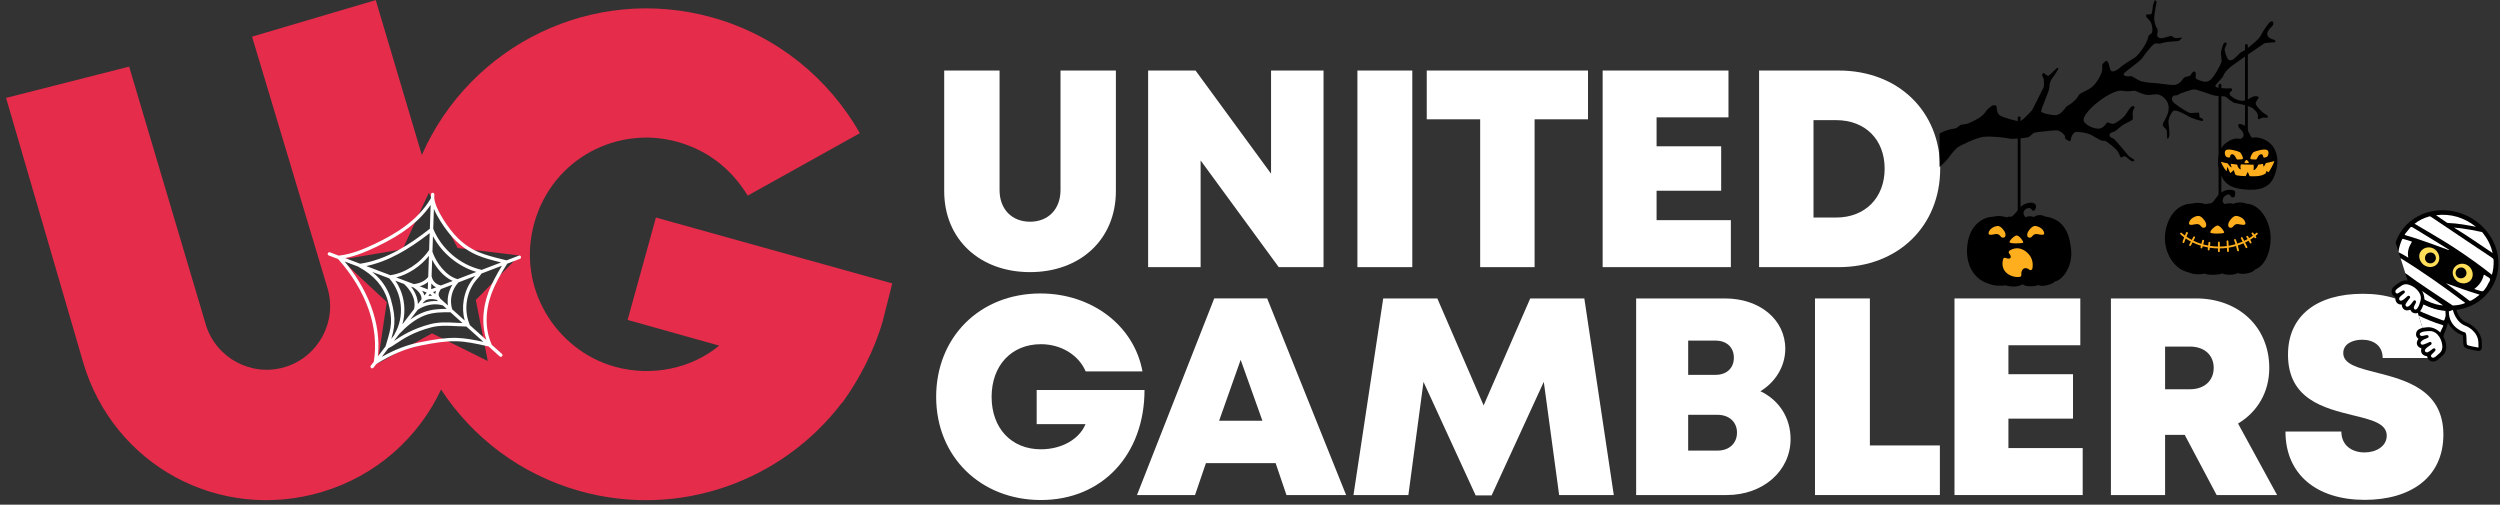
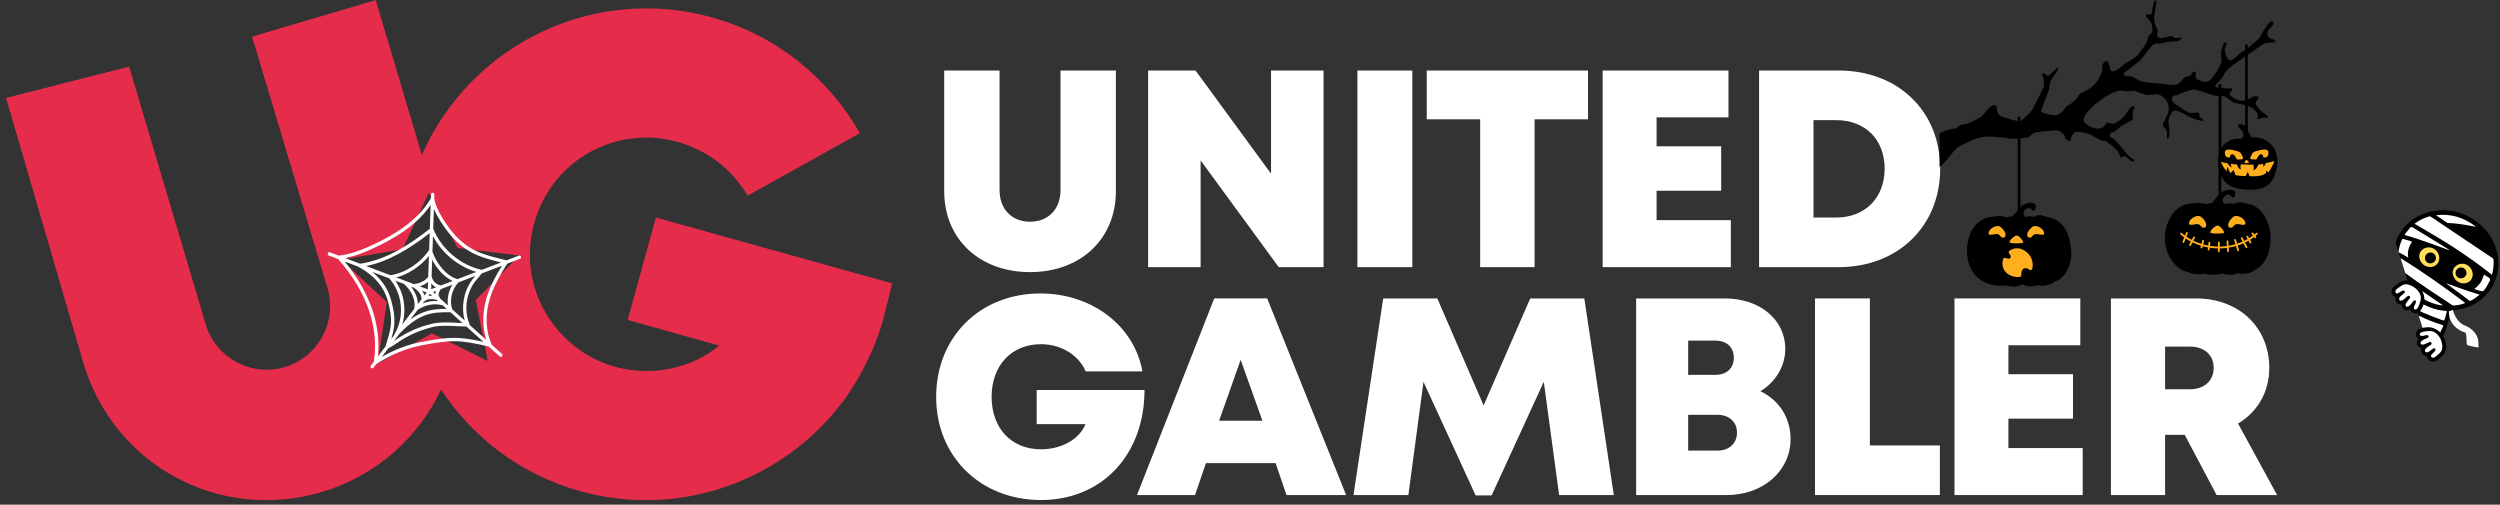
<svg xmlns="http://www.w3.org/2000/svg" width="1922" zoomAndPan="magnify" viewBox="0 0 1441.5 291" height="388" preserveAspectRatio="xMidYMid meet" version="1.0">
  <rect x="0" y="0" width="1441.5" height="291" fill="#333333" stroke="none" />
  <defs>
    <clipPath id="480e562b59">
      <path clip-rule="nonzero" d="M 3 0.051 L 515 0.051 L 515 289 L 3 289 Z M 3 0.051" />
    </clipPath>
    <clipPath id="309588cf9e">
      <path clip-rule="nonzero" d="M 1389 166 L 1414 166 L 1414 206 L 1389 206 Z M 1389 166" />
    </clipPath>
    <clipPath id="95453163d3">
      <path clip-rule="nonzero" d="M 1365.898 129.883 L 1432.387 108.891 L 1459.023 193.254 L 1392.531 214.246 Z M 1365.898 129.883" />
    </clipPath>
    <clipPath id="33c120f2f1">
      <path clip-rule="nonzero" d="M 1365.898 129.883 L 1432.387 108.891 L 1459.023 193.254 L 1392.531 214.246 Z M 1365.898 129.883" />
    </clipPath>
    <clipPath id="1683f3394c">
      <path clip-rule="nonzero" d="M 1394 181 L 1409 181 L 1409 194 L 1394 194 Z M 1394 181" />
    </clipPath>
    <clipPath id="4a99040190">
      <path clip-rule="nonzero" d="M 1365.898 129.883 L 1432.387 108.891 L 1459.023 193.254 L 1392.531 214.246 Z M 1365.898 129.883" />
    </clipPath>
    <clipPath id="0cf48ab2c1">
      <path clip-rule="nonzero" d="M 1365.898 129.883 L 1432.387 108.891 L 1459.023 193.254 L 1392.531 214.246 Z M 1365.898 129.883" />
    </clipPath>
    <clipPath id="8cc4fea857">
      <path clip-rule="nonzero" d="M 1391 171 L 1411 171 L 1411 185 L 1391 185 Z M 1391 171" />
    </clipPath>
    <clipPath id="c35ce93977">
      <path clip-rule="nonzero" d="M 1365.898 129.883 L 1432.387 108.891 L 1459.023 193.254 L 1392.531 214.246 Z M 1365.898 129.883" />
    </clipPath>
    <clipPath id="08791f6868">
      <path clip-rule="nonzero" d="M 1365.898 129.883 L 1432.387 108.891 L 1459.023 193.254 L 1392.531 214.246 Z M 1365.898 129.883" />
    </clipPath>
    <clipPath id="41897491d9">
      <path clip-rule="nonzero" d="M 1398 193 L 1405 193 L 1405 201 L 1398 201 Z M 1398 193" />
    </clipPath>
    <clipPath id="fbfac50c85">
      <path clip-rule="nonzero" d="M 1365.898 129.883 L 1432.387 108.891 L 1459.023 193.254 L 1392.531 214.246 Z M 1365.898 129.883" />
    </clipPath>
    <clipPath id="d0121b08a1">
      <path clip-rule="nonzero" d="M 1365.898 129.883 L 1432.387 108.891 L 1459.023 193.254 L 1392.531 214.246 Z M 1365.898 129.883" />
    </clipPath>
    <clipPath id="d04f5b9c62">
      <path clip-rule="nonzero" d="M 1381 121 L 1441 121 L 1441 179 L 1381 179 Z M 1381 121" />
    </clipPath>
    <clipPath id="2ffd0fb6bd">
      <path clip-rule="nonzero" d="M 1365.898 129.883 L 1432.387 108.891 L 1459.023 193.254 L 1392.531 214.246 Z M 1365.898 129.883" />
    </clipPath>
    <clipPath id="1b57b7e293">
      <path clip-rule="nonzero" d="M 1365.898 129.883 L 1432.387 108.891 L 1459.023 193.254 L 1392.531 214.246 Z M 1365.898 129.883" />
    </clipPath>
    <clipPath id="869de14491">
      <path clip-rule="nonzero" d="M 1392 124 L 1438 124 L 1438 159 L 1392 159 Z M 1392 124" />
    </clipPath>
    <clipPath id="e0549344db">
      <path clip-rule="nonzero" d="M 1365.898 129.883 L 1432.387 108.891 L 1459.023 193.254 L 1392.531 214.246 Z M 1365.898 129.883" />
    </clipPath>
    <clipPath id="b7cec10185">
      <path clip-rule="nonzero" d="M 1365.898 129.883 L 1432.387 108.891 L 1459.023 193.254 L 1392.531 214.246 Z M 1365.898 129.883" />
    </clipPath>
    <clipPath id="e6d3604a3b">
      <path clip-rule="nonzero" d="M 1384 148 L 1422 148 L 1422 177 L 1384 177 Z M 1384 148" />
    </clipPath>
    <clipPath id="9e27d51a0c">
      <path clip-rule="nonzero" d="M 1365.898 129.883 L 1432.387 108.891 L 1459.023 193.254 L 1392.531 214.246 Z M 1365.898 129.883" />
    </clipPath>
    <clipPath id="bc37c7082b">
      <path clip-rule="nonzero" d="M 1365.898 129.883 L 1432.387 108.891 L 1459.023 193.254 L 1392.531 214.246 Z M 1365.898 129.883" />
    </clipPath>
    <clipPath id="0230ca0fc7">
      <path clip-rule="nonzero" d="M 1414 131 L 1438 131 L 1438 146 L 1414 146 Z M 1414 131" />
    </clipPath>
    <clipPath id="b106dfe20c">
      <path clip-rule="nonzero" d="M 1365.898 129.883 L 1432.387 108.891 L 1459.023 193.254 L 1392.531 214.246 Z M 1365.898 129.883" />
    </clipPath>
    <clipPath id="7a2a0e6c60">
      <path clip-rule="nonzero" d="M 1365.898 129.883 L 1432.387 108.891 L 1459.023 193.254 L 1392.531 214.246 Z M 1365.898 129.883" />
    </clipPath>
    <clipPath id="1e5c018fee">
      <path clip-rule="nonzero" d="M 1386 130 L 1413 130 L 1413 145 L 1386 145 Z M 1386 130" />
    </clipPath>
    <clipPath id="9807183376">
      <path clip-rule="nonzero" d="M 1365.898 129.883 L 1432.387 108.891 L 1459.023 193.254 L 1392.531 214.246 Z M 1365.898 129.883" />
    </clipPath>
    <clipPath id="0d6b183479">
      <path clip-rule="nonzero" d="M 1365.898 129.883 L 1432.387 108.891 L 1459.023 193.254 L 1392.531 214.246 Z M 1365.898 129.883" />
    </clipPath>
    <clipPath id="47761c5e56">
      <path clip-rule="nonzero" d="M 1394 142 L 1407 142 L 1407 154 L 1394 154 Z M 1394 142" />
    </clipPath>
    <clipPath id="abb4e5a8fa">
      <path clip-rule="nonzero" d="M 1365.898 129.883 L 1432.387 108.891 L 1459.023 193.254 L 1392.531 214.246 Z M 1365.898 129.883" />
    </clipPath>
    <clipPath id="63f4780103">
      <path clip-rule="nonzero" d="M 1365.898 129.883 L 1432.387 108.891 L 1459.023 193.254 L 1392.531 214.246 Z M 1365.898 129.883" />
    </clipPath>
    <clipPath id="c6cde2a024">
      <path clip-rule="nonzero" d="M 1388 161 L 1409 161 L 1409 177 L 1388 177 Z M 1388 161" />
    </clipPath>
    <clipPath id="dbedd29e89">
      <path clip-rule="nonzero" d="M 1365.898 129.883 L 1432.387 108.891 L 1459.023 193.254 L 1392.531 214.246 Z M 1365.898 129.883" />
    </clipPath>
    <clipPath id="174c599b3b">
      <path clip-rule="nonzero" d="M 1365.898 129.883 L 1432.387 108.891 L 1459.023 193.254 L 1392.531 214.246 Z M 1365.898 129.883" />
    </clipPath>
    <clipPath id="adc596b476">
      <path clip-rule="nonzero" d="M 1404 123 L 1428 123 L 1428 131 L 1404 131 Z M 1404 123" />
    </clipPath>
    <clipPath id="506f65fb2d">
      <path clip-rule="nonzero" d="M 1365.898 129.883 L 1432.387 108.891 L 1459.023 193.254 L 1392.531 214.246 Z M 1365.898 129.883" />
    </clipPath>
    <clipPath id="1aa33ee83e">
      <path clip-rule="nonzero" d="M 1365.898 129.883 L 1432.387 108.891 L 1459.023 193.254 L 1392.531 214.246 Z M 1365.898 129.883" />
    </clipPath>
    <clipPath id="4485ff83c1">
      <path clip-rule="nonzero" d="M 1410 163 L 1430 163 L 1430 174 L 1410 174 Z M 1410 163" />
    </clipPath>
    <clipPath id="95870177d4">
      <path clip-rule="nonzero" d="M 1365.898 129.883 L 1432.387 108.891 L 1459.023 193.254 L 1392.531 214.246 Z M 1365.898 129.883" />
    </clipPath>
    <clipPath id="24be2b3bd4">
      <path clip-rule="nonzero" d="M 1365.898 129.883 L 1432.387 108.891 L 1459.023 193.254 L 1392.531 214.246 Z M 1365.898 129.883" />
    </clipPath>
    <clipPath id="a5cf769e20">
      <path clip-rule="nonzero" d="M 1383 137 L 1391 137 L 1391 149 L 1383 149 Z M 1383 137" />
    </clipPath>
    <clipPath id="685b9cf5d5">
      <path clip-rule="nonzero" d="M 1365.898 129.883 L 1432.387 108.891 L 1459.023 193.254 L 1392.531 214.246 Z M 1365.898 129.883" />
    </clipPath>
    <clipPath id="c6ba598e16">
      <path clip-rule="nonzero" d="M 1365.898 129.883 L 1432.387 108.891 L 1459.023 193.254 L 1392.531 214.246 Z M 1365.898 129.883" />
    </clipPath>
    <clipPath id="57a6da05c2">
      <path clip-rule="nonzero" d="M 1426 158 L 1436 158 L 1436 168 L 1426 168 Z M 1426 158" />
    </clipPath>
    <clipPath id="d4fc19b495">
      <path clip-rule="nonzero" d="M 1365.898 129.883 L 1432.387 108.891 L 1459.023 193.254 L 1392.531 214.246 Z M 1365.898 129.883" />
    </clipPath>
    <clipPath id="0a0582807d">
      <path clip-rule="nonzero" d="M 1365.898 129.883 L 1432.387 108.891 L 1459.023 193.254 L 1392.531 214.246 Z M 1365.898 129.883" />
    </clipPath>
    <clipPath id="a85e0e8634">
      <path clip-rule="nonzero" d="M 1398 145 L 1405 145 L 1405 152 L 1398 152 Z M 1398 145" />
    </clipPath>
    <clipPath id="65d74403a5">
      <path clip-rule="nonzero" d="M 1365.898 129.883 L 1432.387 108.891 L 1459.023 193.254 L 1392.531 214.246 Z M 1365.898 129.883" />
    </clipPath>
    <clipPath id="331fc46f03">
      <path clip-rule="nonzero" d="M 1365.898 129.883 L 1432.387 108.891 L 1459.023 193.254 L 1392.531 214.246 Z M 1365.898 129.883" />
    </clipPath>
    <clipPath id="c3346dcfc2">
      <path clip-rule="nonzero" d="M 1414 152 L 1426 152 L 1426 164 L 1414 164 Z M 1414 152" />
    </clipPath>
    <clipPath id="76d6f74025">
      <path clip-rule="nonzero" d="M 1365.898 129.883 L 1432.387 108.891 L 1459.023 193.254 L 1392.531 214.246 Z M 1365.898 129.883" />
    </clipPath>
    <clipPath id="7d0af4b48b">
      <path clip-rule="nonzero" d="M 1365.898 129.883 L 1432.387 108.891 L 1459.023 193.254 L 1392.531 214.246 Z M 1365.898 129.883" />
    </clipPath>
    <clipPath id="064abbd14c">
      <path clip-rule="nonzero" d="M 1415 154 L 1423 154 L 1423 161 L 1415 161 Z M 1415 154" />
    </clipPath>
    <clipPath id="77f1f4af8e">
      <path clip-rule="nonzero" d="M 1365.898 129.883 L 1432.387 108.891 L 1459.023 193.254 L 1392.531 214.246 Z M 1365.898 129.883" />
    </clipPath>
    <clipPath id="b652ce07be">
      <path clip-rule="nonzero" d="M 1365.898 129.883 L 1432.387 108.891 L 1459.023 193.254 L 1392.531 214.246 Z M 1365.898 129.883" />
    </clipPath>
    <clipPath id="364b3e7600">
-       <path clip-rule="nonzero" d="M 1410 176 L 1432 176 L 1432 203 L 1410 203 Z M 1410 176" />
-     </clipPath>
+       </clipPath>
    <clipPath id="864742ae6a">
      <path clip-rule="nonzero" d="M 1365.898 129.883 L 1432.387 108.891 L 1459.023 193.254 L 1392.531 214.246 Z M 1365.898 129.883" />
    </clipPath>
    <clipPath id="78e164b407">
      <path clip-rule="nonzero" d="M 1365.898 129.883 L 1432.387 108.891 L 1459.023 193.254 L 1392.531 214.246 Z M 1365.898 129.883" />
    </clipPath>
    <clipPath id="47503adf47">
      <path clip-rule="nonzero" d="M 1412 178 L 1430 178 L 1430 201 L 1412 201 Z M 1412 178" />
    </clipPath>
    <clipPath id="45642b4972">
      <path clip-rule="nonzero" d="M 1365.898 129.883 L 1432.387 108.891 L 1459.023 193.254 L 1392.531 214.246 Z M 1365.898 129.883" />
    </clipPath>
    <clipPath id="0ea6bc6f11">
      <path clip-rule="nonzero" d="M 1365.898 129.883 L 1432.387 108.891 L 1459.023 193.254 L 1392.531 214.246 Z M 1365.898 129.883" />
    </clipPath>
    <clipPath id="8305eaec46">
      <path clip-rule="nonzero" d="M 1378 161 L 1398 161 L 1398 181 L 1378 181 Z M 1378 161" />
    </clipPath>
    <clipPath id="2afa4aaeea">
      <path clip-rule="nonzero" d="M 1365.898 129.883 L 1432.387 108.891 L 1459.023 193.254 L 1392.531 214.246 Z M 1365.898 129.883" />
    </clipPath>
    <clipPath id="3b5cafdc3a">
      <path clip-rule="nonzero" d="M 1365.898 129.883 L 1432.387 108.891 L 1459.023 193.254 L 1392.531 214.246 Z M 1365.898 129.883" />
    </clipPath>
    <clipPath id="415331b6d1">
      <path clip-rule="nonzero" d="M 1381 163 L 1396 163 L 1396 179 L 1381 179 Z M 1381 163" />
    </clipPath>
    <clipPath id="14ec04299d">
      <path clip-rule="nonzero" d="M 1365.898 129.883 L 1432.387 108.891 L 1459.023 193.254 L 1392.531 214.246 Z M 1365.898 129.883" />
    </clipPath>
    <clipPath id="be6d9f10eb">
      <path clip-rule="nonzero" d="M 1365.898 129.883 L 1432.387 108.891 L 1459.023 193.254 L 1392.531 214.246 Z M 1365.898 129.883" />
    </clipPath>
    <clipPath id="813e1861ae">
      <path clip-rule="nonzero" d="M 1393 188 L 1411 188 L 1411 209 L 1393 209 Z M 1393 188" />
    </clipPath>
    <clipPath id="2c673f4249">
      <path clip-rule="nonzero" d="M 1365.898 129.883 L 1432.387 108.891 L 1459.023 193.254 L 1392.531 214.246 Z M 1365.898 129.883" />
    </clipPath>
    <clipPath id="660a9c0722">
      <path clip-rule="nonzero" d="M 1365.898 129.883 L 1432.387 108.891 L 1459.023 193.254 L 1392.531 214.246 Z M 1365.898 129.883" />
    </clipPath>
    <clipPath id="aecac6237d">
      <path clip-rule="nonzero" d="M 1395 190 L 1409 190 L 1409 207 L 1395 207 Z M 1395 190" />
    </clipPath>
    <clipPath id="6a44cb6671">
      <path clip-rule="nonzero" d="M 1365.898 129.883 L 1432.387 108.891 L 1459.023 193.254 L 1392.531 214.246 Z M 1365.898 129.883" />
    </clipPath>
    <clipPath id="cb8c0dfb7b">
      <path clip-rule="nonzero" d="M 1365.898 129.883 L 1432.387 108.891 L 1459.023 193.254 L 1392.531 214.246 Z M 1365.898 129.883" />
    </clipPath>
    <clipPath id="f011a6b5c0">
      <path clip-rule="nonzero" d="M 188 111 L 301 111 L 301 213 L 188 213 Z M 188 111" />
    </clipPath>
    <clipPath id="a11fda22fd">
      <path clip-rule="nonzero" d="M 186.172 116.68 L 296.703 106.914 L 305.348 204.75 L 194.816 214.516 Z M 186.172 116.68" />
    </clipPath>
    <clipPath id="7888b7ee9c">
      <path clip-rule="nonzero" d="M 186.172 116.68 L 296.703 106.914 L 305.348 204.75 L 194.816 214.516 Z M 186.172 116.68" />
    </clipPath>
    <clipPath id="0abc623c28">
      <path clip-rule="nonzero" d="M 1118.344 0.051 L 1313 0.051 L 1313 97 L 1118.344 97 Z M 1118.344 0.051" />
    </clipPath>
  </defs>
  <path fill="#ffffff" fill-opacity="1" fill-rule="nonzero" d="M 544.426 110.18 L 544.426 40.668 L 576.348 40.668 L 576.348 109.598 C 576.348 120.68 583.492 127.84 593.922 127.84 C 604.352 127.84 611.492 120.68 611.492 109.598 L 611.492 40.668 L 643.418 40.668 L 643.418 110.18 C 643.418 138.07 622.828 156.902 593.922 156.902 C 565.016 156.902 544.426 138.07 544.426 110.18 Z M 544.426 110.18" />
  <path fill="#ffffff" fill-opacity="1" fill-rule="nonzero" d="M 763.156 40.668 L 763.156 154.035 L 737.32 154.035 L 692.277 92.516 L 692.277 154.035 L 662.008 154.035 L 662.008 40.668 L 689.348 40.668 L 732.887 100.145 L 732.887 40.668 Z M 763.156 40.668" />
  <path fill="#ffffff" fill-opacity="1" fill-rule="nonzero" d="M 782.68 40.668 L 814.328 40.668 L 814.328 154.035 L 782.68 154.035 Z M 782.68 40.668" />
  <path fill="#ffffff" fill-opacity="1" fill-rule="nonzero" d="M 915.645 68.789 L 884.844 68.789 L 884.844 154.035 L 853.465 154.035 L 853.465 68.789 L 822.664 68.789 L 822.664 40.668 L 915.645 40.668 Z M 915.645 68.789" />
  <path fill="#ffffff" fill-opacity="1" fill-rule="nonzero" d="M 998.012 126.941 L 998.012 154.031 L 924.086 154.031 L 924.086 40.668 L 996.637 40.668 L 996.637 67.664 L 955.184 67.664 L 955.184 84.355 L 992.426 84.355 L 992.426 109.973 L 955.184 109.973 L 955.184 126.941 Z M 998.012 126.941" />
  <path fill="#ffffff" fill-opacity="1" fill-rule="nonzero" d="M 1118.711 97.262 C 1118.711 130.34 1094.414 154.035 1060.18 154.035 L 1014.289 154.035 L 1014.289 40.668 L 1060.18 40.668 C 1094.512 40.668 1118.711 64.133 1118.711 97.262 Z M 1086.688 97.262 C 1086.688 80.441 1075.496 69.273 1058.703 69.273 L 1045.664 69.273 L 1045.664 125.434 L 1058.703 125.434 C 1075.496 125.434 1086.688 113.98 1086.688 97.262 Z M 1086.688 97.262" />
  <path fill="#ffffff" fill-opacity="1" fill-rule="nonzero" d="M 659.926 224.859 C 659.926 261.957 635.703 288.309 600.195 288.309 C 565.453 288.309 539.789 263.344 539.789 228.852 C 539.789 194.363 564.984 169.211 599.914 169.211 C 629.637 169.211 653.949 187.809 658.742 214.148 L 626.008 214.148 C 621.902 204.602 611.758 198.461 600.195 198.461 C 583.211 198.461 571.762 210.738 571.762 228.852 C 571.762 246.777 583.027 259.062 600.195 259.062 C 612.117 259.062 622.34 253.293 625.906 244.547 L 597.746 244.547 L 597.746 224.863 Z M 659.926 224.859" />
  <path fill="#ffffff" fill-opacity="1" fill-rule="nonzero" d="M 735.523 267.031 L 695.336 267.031 L 689.055 285.441 L 655.582 285.441 L 700.121 172.074 L 730.656 172.074 L 776.172 285.441 L 741.773 285.441 Z M 715.367 207.465 L 702.945 242.59 L 727.906 242.59 Z M 715.367 207.465" />
  <path fill="#ffffff" fill-opacity="1" fill-rule="nonzero" d="M 899 285.445 L 890.152 220.156 L 860.078 285.629 L 850.852 285.629 L 820.789 220.188 L 812.066 285.445 L 780.414 285.445 L 797.562 172.078 L 828.758 172.078 L 855.457 233.766 L 882.332 172.078 L 913.523 172.078 L 930.516 285.445 Z M 899 285.445" />
  <path fill="#ffffff" fill-opacity="1" fill-rule="nonzero" d="M 1015.059 225.586 C 1025.742 230.648 1032.445 240.793 1032.445 253.164 C 1032.445 271.531 1016.59 285.445 995.664 285.445 L 943.402 285.445 L 943.402 172.082 L 994.613 172.082 C 1014.719 172.082 1029.391 184.344 1029.391 201.094 C 1029.395 211.227 1023.719 220.336 1015.059 225.586 Z M 1001.551 249.445 C 1001.551 243.422 997.129 239.188 990.363 239.188 L 973.395 239.188 L 973.395 259.805 L 990.363 259.805 C 997.129 259.805 1001.551 255.562 1001.551 249.445 Z M 999.746 206.27 C 999.746 200.383 995.719 196.398 989.184 196.398 L 973.402 196.398 L 973.402 216.137 L 989.184 216.137 C 995.719 216.133 999.75 212.148 999.746 206.27 Z M 999.746 206.27" />
  <path fill="#ffffff" fill-opacity="1" fill-rule="nonzero" d="M 1118.527 256.844 L 1118.527 285.441 L 1046.523 285.441 L 1046.523 172.078 L 1078.172 172.078 L 1078.172 256.844 Z M 1118.527 256.844" />
  <path fill="#ffffff" fill-opacity="1" fill-rule="nonzero" d="M 1200.879 258.352 L 1200.879 285.441 L 1126.957 285.441 L 1126.957 172.078 L 1199.508 172.078 L 1199.508 199.074 L 1158.055 199.074 L 1158.055 215.766 L 1195.297 215.766 L 1195.297 241.387 L 1158.055 241.387 L 1158.055 258.355 L 1200.879 258.355 Z M 1200.879 258.352" />
  <path fill="#ffffff" fill-opacity="1" fill-rule="nonzero" d="M 1259.715 250.754 L 1248.391 250.754 L 1248.391 285.445 L 1217.152 285.445 L 1217.152 172.078 L 1266.297 172.078 C 1290.742 172.078 1308.461 188.496 1308.461 212.195 C 1308.461 226.109 1301.66 237.508 1290.461 244.215 L 1312.973 285.445 L 1278.109 285.445 Z M 1248.391 224.449 L 1262.66 224.449 C 1271.391 224.449 1276.418 219.188 1276.418 212.105 C 1276.418 205.023 1271.391 199.832 1262.66 199.832 L 1248.391 199.832 Z M 1248.391 224.449" />
-   <path fill="#ffffff" fill-opacity="1" fill-rule="nonzero" d="M 1317.801 248.836 L 1350.027 248.836 C 1350.027 256.934 1356.273 260.875 1363.395 260.875 C 1369.941 260.875 1376.191 257.395 1376.191 251.203 C 1376.191 244.09 1367.363 242.031 1356.57 239.414 C 1340.18 235.34 1319.258 230.32 1319.258 204.512 C 1319.258 182.188 1335.664 169.398 1362.398 169.398 C 1389.586 169.398 1405.172 183.352 1405.172 206.414 L 1373.848 206.414 C 1373.848 199.246 1368.5 195.883 1362.027 195.883 C 1356.465 195.883 1351.117 198.293 1351.117 203.586 C 1351.117 210.023 1359.664 212.156 1370.336 214.84 C 1387.027 219.145 1408.852 224.719 1408.852 250.605 C 1408.852 275.367 1389.82 288.219 1363.492 288.219 C 1335.738 288.215 1317.801 273.547 1317.801 248.836 Z M 1317.801 248.836" />
  <g clip-path="url(#480e562b59)">
    <path fill="#e52c4b" fill-opacity="1" fill-rule="nonzero" d="M 378.207 125.438 L 361.891 184.465 L 414.68 199.281 C 398.785 212.477 375.805 217.43 354.332 211.395 C 320.824 201.992 297.551 166.008 308.09 128.512 C 318.629 91.027 356.508 72.211 390.723 81.824 C 409.289 87.047 422.531 98.609 431.113 112.801 L 495.812 76.789 C 477.918 45.445 448.348 20.66 410.867 10.125 C 342.09 -9.184 271.176 25.852 243.223 89.375 L 216.656 0.051 L 145.336 21.137 L 188.863 166.207 C 194.578 185.547 183.461 205.977 164.105 211.699 C 144.758 217.418 124.32 206.309 118.605 186.953 L 74.465 38.414 L 3.508 56.445 L 47.965 208.996 C 65.426 268.129 126.27 301.195 185.402 283.734 C 216.977 274.406 241.336 252.289 254.32 224.602 C 272.352 252.109 299.98 273.488 334.172 283.09 C 391.852 299.293 451.191 277.273 485.391 232.309 L 485.465 232.465 C 495.25 219.117 504.305 201.805 509.039 184.945 L 514.461 163.41 Z M 281.25 208.152 L 249.117 192.199 L 217.762 209.621 L 223.008 174.145 L 196.75 149.707 L 232.121 143.734 L 247.242 111.203 L 263.859 142.996 L 299.469 147.328 L 274.359 172.953 Z M 281.25 208.152" />
  </g>
  <g clip-path="url(#309588cf9e)">
    <g clip-path="url(#95453163d3)">
      <g clip-path="url(#33c120f2f1)">
        <path fill="#010101" fill-opacity="1" fill-rule="nonzero" d="M 1413.664 178.25 L 1400.898 172.016 L 1398.754 170.961 L 1389.727 166.543 L 1402.09 205.711 C 1409.297 198.012 1413.664 178.25 1413.664 178.25 Z M 1413.664 178.25" />
      </g>
    </g>
  </g>
  <g clip-path="url(#1683f3394c)">
    <g clip-path="url(#4a99040190)">
      <g clip-path="url(#0cf48ab2c1)">
        <path fill="#ffffff" fill-opacity="1" fill-rule="evenodd" d="M 1408.219 187.352 C 1403.508 186.047 1399.074 184.082 1394.676 182.012 C 1394.648 182 1394.621 181.984 1394.594 181.973 L 1397.293 190.52 C 1399.715 191.516 1402.172 192.426 1404.652 193.215 C 1405.648 193.527 1406.336 193.539 1406.77 192.328 C 1407.262 191.004 1407.953 189.734 1408.562 188.438 C 1408.82 187.949 1408.938 187.547 1408.219 187.352 Z M 1408.219 187.352" />
      </g>
    </g>
  </g>
  <g clip-path="url(#8cc4fea857)">
    <g clip-path="url(#c35ce93977)">
      <g clip-path="url(#08791f6868)">
        <path fill="#ffffff" fill-opacity="1" fill-rule="evenodd" d="M 1410.215 179.258 C 1405.781 178.941 1401.656 177.645 1397.781 175.668 C 1395.492 174.59 1393.355 173.281 1391.371 171.754 L 1393.484 178.453 C 1394.684 179.098 1395.883 179.703 1397.082 180.234 C 1400.801 181.875 1404.613 183.301 1408.438 184.68 C 1409.055 184.906 1409.293 184.887 1409.539 184.199 C 1410.062 182.793 1410.395 181.383 1410.742 179.949 C 1410.875 179.457 1410.766 179.289 1410.215 179.258 Z M 1410.215 179.258" />
      </g>
    </g>
  </g>
  <g clip-path="url(#41897491d9)">
    <g clip-path="url(#fbfac50c85)">
      <g clip-path="url(#d0121b08a1)">
        <path fill="#ffffff" fill-opacity="1" fill-rule="evenodd" d="M 1404.102 195.785 C 1402.137 195.219 1400.219 194.527 1398.324 193.781 L 1400.32 200.105 C 1400.719 200.223 1401.113 200.355 1401.512 200.469 C 1402.195 200.66 1402.539 200.578 1402.836 199.93 C 1403.359 198.824 1403.93 197.73 1404.516 196.66 C 1404.809 196.133 1404.695 195.938 1404.102 195.785 Z M 1404.102 195.785" />
      </g>
    </g>
  </g>
  <g clip-path="url(#d04f5b9c62)">
    <g clip-path="url(#2ffd0fb6bd)">
      <g clip-path="url(#1b57b7e293)">
        <path fill="#010101" fill-opacity="1" fill-rule="evenodd" d="M 1422.762 124.562 C 1407.5 117.098 1389.535 122.473 1382.633 136.578 C 1382.105 137.664 1381.684 138.773 1381.312 139.891 L 1385.777 154.035 L 1391.25 171.379 C 1393.215 173.004 1395.387 174.453 1397.797 175.637 C 1413.059 183.098 1431.039 177.723 1437.93 163.621 C 1444.832 149.523 1438.051 132.047 1422.762 124.562 Z M 1422.762 124.562" />
      </g>
    </g>
  </g>
  <g clip-path="url(#869de14491)">
    <g clip-path="url(#e0549344db)">
      <g clip-path="url(#b7cec10185)">
        <path fill="#ffffff" fill-opacity="1" fill-rule="evenodd" d="M 1392.246 129.023 C 1394.832 126.969 1397.637 125.668 1400.699 124.797 C 1401.121 124.672 1401.41 124.809 1401.762 125.055 C 1408.605 129.66 1415.457 134.277 1422.312 138.867 C 1427.145 142.105 1431.988 145.371 1436.855 148.586 C 1437.508 149.02 1437.82 149.438 1437.828 150.199 C 1437.902 152.938 1437.66 155.617 1436.836 158.438 C 1429.871 152.848 1422.613 147.758 1415.203 142.879 C 1407.758 138.004 1399.977 133.637 1392.246 129.023 Z M 1392.246 129.023" />
      </g>
    </g>
  </g>
  <g clip-path="url(#e6d3604a3b)">
    <g clip-path="url(#9e27d51a0c)">
      <g clip-path="url(#bc37c7082b)">
        <path fill="#ffffff" fill-opacity="1" fill-rule="evenodd" d="M 1384.137 148.848 L 1386.852 157.441 C 1395.504 163.941 1404.691 169.688 1413.652 175.75 C 1413.898 175.918 1414.195 176.164 1414.457 176.148 C 1416.852 176.004 1419.23 175.73 1421.48 174.668 C 1409.348 165.535 1397.098 156.809 1384.137 148.848 Z M 1384.137 148.848" />
      </g>
    </g>
  </g>
  <g clip-path="url(#0230ca0fc7)">
    <g clip-path="url(#b106dfe20c)">
      <g clip-path="url(#7a2a0e6c60)">
-         <path fill="#ffffff" fill-opacity="1" fill-rule="evenodd" d="M 1437.227 145.922 C 1429.898 140.992 1422.75 135.992 1414.953 131.223 C 1416.555 131.371 1417.809 131.465 1419.035 131.637 C 1422.91 132.145 1426.758 132.859 1430.59 133.691 C 1430.887 133.734 1431.168 133.758 1431.391 134.027 C 1434.227 137.582 1436.293 141.453 1437.227 145.922 Z M 1437.227 145.922" />
-       </g>
+         </g>
    </g>
  </g>
  <g clip-path="url(#1e5c018fee)">
    <g clip-path="url(#9807183376)">
      <g clip-path="url(#0d6b183479)">
        <path fill="#ffffff" fill-opacity="1" fill-rule="evenodd" d="M 1411.977 144.215 C 1408.758 143.039 1405.535 141.848 1402.309 140.688 C 1397.383 138.922 1392.449 137.184 1387.43 135.773 C 1386.547 135.52 1386.348 135.324 1386.957 134.617 C 1387.895 133.543 1388.781 132.418 1389.656 131.312 C 1390.09 130.738 1390.512 130.742 1391.145 131.113 C 1395.375 133.727 1399.637 136.273 1403.863 138.879 C 1406.625 140.551 1409.348 142.277 1412.09 143.973 C 1412.059 144.051 1412.023 144.145 1411.977 144.215 Z M 1411.977 144.215" />
      </g>
    </g>
  </g>
  <g clip-path="url(#47761c5e56)">
    <g clip-path="url(#abb4e5a8fa)">
      <g clip-path="url(#63f4780103)">
        <path fill="#ffde59" fill-opacity="1" fill-rule="evenodd" d="M 1398.418 153.285 C 1395.582 151.879 1394.113 148.191 1395.398 145.621 C 1396.797 142.891 1400.211 141.84 1403.098 143.273 C 1405.977 144.703 1407.328 148.473 1405.953 151.191 C 1404.652 153.797 1401.309 154.727 1398.418 153.285 Z M 1398.418 153.285" />
      </g>
    </g>
  </g>
  <g clip-path="url(#c6cde2a024)">
    <g clip-path="url(#dbedd29e89)">
      <g clip-path="url(#174c599b3b)">
        <path fill="#ffffff" fill-opacity="1" fill-rule="evenodd" d="M 1408.695 176.09 C 1401.871 171.477 1395.062 166.863 1388.27 161.926 L 1389.672 166.379 C 1395.176 172.43 1403.734 175.996 1408.695 176.09 Z M 1408.695 176.09" />
      </g>
    </g>
  </g>
  <g clip-path="url(#adc596b476)">
    <g clip-path="url(#506f65fb2d)">
      <g clip-path="url(#1aa33ee83e)">
        <path fill="#ffffff" fill-opacity="1" fill-rule="evenodd" d="M 1404.609 124.074 C 1413.25 123.059 1420.727 125.398 1427.664 130.766 C 1422.223 129.746 1417.012 128.777 1411.754 128.586 C 1411.453 128.582 1411.113 128.539 1410.891 128.395 C 1408.863 127.02 1406.84 125.613 1404.609 124.074 Z M 1404.609 124.074" />
      </g>
    </g>
  </g>
  <g clip-path="url(#4485ff83c1)">
    <g clip-path="url(#95870177d4)">
      <g clip-path="url(#24be2b3bd4)">
        <path fill="#ffffff" fill-opacity="1" fill-rule="evenodd" d="M 1410.602 163.41 C 1416.973 165.688 1423.25 167.926 1429.742 169.922 C 1428.156 171.223 1426.629 172.387 1424.879 173.266 C 1424.457 173.48 1424.086 173.598 1423.613 173.23 C 1419.418 169.859 1414.992 166.789 1410.656 163.582 C 1410.637 163.562 1410.633 163.508 1410.602 163.41 Z M 1410.602 163.41" />
      </g>
    </g>
  </g>
  <g clip-path="url(#a5cf769e20)">
    <g clip-path="url(#685b9cf5d5)">
      <g clip-path="url(#c6ba598e16)">
        <path fill="#ffffff" fill-opacity="1" fill-rule="evenodd" d="M 1388.613 148.578 C 1386.723 147.555 1385.199 146.391 1383.426 145.684 C 1382.93 145.5 1382.988 145.129 1383.035 144.758 C 1383.336 142.43 1384.074 140.238 1385.02 138.102 C 1385.176 137.738 1385.359 137.625 1385.801 137.773 C 1387.27 138.246 1388.75 138.707 1390.223 139.152 C 1390.82 139.305 1390.691 139.508 1390.449 139.898 C 1388.871 142.453 1387.98 145.184 1388.613 148.578 Z M 1388.613 148.578" />
      </g>
    </g>
  </g>
  <g clip-path="url(#57a6da05c2)">
    <g clip-path="url(#d4fc19b495)">
      <g clip-path="url(#0a0582807d)">
        <path fill="#ffffff" fill-opacity="1" fill-rule="evenodd" d="M 1426.695 166.594 C 1429.441 164.57 1431.227 162.059 1432.027 158.906 C 1432.191 158.297 1432.43 158.328 1432.879 158.676 C 1432.973 158.758 1433.094 158.801 1433.18 158.895 C 1434.02 159.609 1435.504 159.957 1435.746 160.902 C 1435.992 161.891 1434.969 162.879 1434.535 163.875 C 1434.004 165.117 1433.219 166.211 1432.383 167.277 C 1431.883 167.895 1431.324 168.102 1430.531 167.836 C 1429.316 167.398 1428.035 167.262 1426.695 166.594 Z M 1426.695 166.594" />
      </g>
    </g>
  </g>
  <g clip-path="url(#a85e0e8634)">
    <g clip-path="url(#65d74403a5)">
      <g clip-path="url(#331fc46f03)">
        <path fill="#010101" fill-opacity="1" fill-rule="evenodd" d="M 1404.258 150.039 C 1403.52 151.594 1401.574 152.289 1399.969 151.559 C 1398.41 150.852 1397.793 148.895 1398.613 147.262 C 1399.344 145.816 1401.223 145.172 1402.723 145.867 C 1404.246 146.559 1404.965 148.566 1404.258 150.039 Z M 1404.258 150.039" />
      </g>
    </g>
  </g>
  <g clip-path="url(#c3346dcfc2)">
    <g clip-path="url(#76d6f74025)">
      <g clip-path="url(#7d0af4b48b)">
        <path fill="#ffde59" fill-opacity="1" fill-rule="evenodd" d="M 1417.695 162.723 C 1414.859 161.316 1413.402 157.625 1414.691 155.055 C 1416.059 152.32 1419.488 151.277 1422.375 152.707 C 1425.25 154.129 1426.617 157.906 1425.23 160.629 C 1423.914 163.223 1420.586 164.152 1417.695 162.723 Z M 1417.695 162.723" />
      </g>
    </g>
  </g>
  <g clip-path="url(#064abbd14c)">
    <g clip-path="url(#77f1f4af8e)">
      <g clip-path="url(#b652ce07be)">
        <path fill="#010101" fill-opacity="1" fill-rule="evenodd" d="M 1421.91 158.684 C 1421.168 160.223 1419.207 160.91 1417.617 160.188 C 1416.059 159.48 1415.441 157.523 1416.262 155.891 C 1416.992 154.449 1418.875 153.812 1420.371 154.5 C 1421.883 155.191 1422.625 157.203 1421.91 158.684 Z M 1421.91 158.684" />
      </g>
    </g>
  </g>
  <g clip-path="url(#364b3e7600)">
    <g clip-path="url(#864742ae6a)">
      <g clip-path="url(#78e164b407)">
        <path fill="#010101" fill-opacity="1" fill-rule="nonzero" d="M 1420.559 199.262 C 1420.285 198.301 1420.254 197.098 1420.23 195.797 C 1420.195 195.09 1420.18 193.965 1420.082 193.355 C 1419.391 193.137 1418.32 192.688 1417.086 191.973 C 1412.516 189.234 1410.008 184.824 1410.043 179.504 C 1410.055 178.668 1410.586 177.941 1411.367 177.656 L 1413.668 176.832 C 1414.195 176.652 1414.789 176.711 1415.293 176.973 C 1415.723 177.219 1416.133 177.742 1416.254 178.289 C 1416.27 178.34 1417.344 183.215 1421.102 185.449 C 1421.602 185.742 1422.137 185.98 1422.84 186.219 C 1422.84 186.219 1423.434 186.457 1424.273 186.965 C 1426.324 188.195 1431.109 191.711 1431.012 197.965 L 1431.039 200.379 C 1431.051 200.973 1430.801 201.516 1430.375 201.883 C 1429.941 202.277 1429.352 202.438 1428.773 202.344 C 1426.66 202.02 1422.91 201.367 1421.637 200.609 C 1421.23 200.344 1420.688 199.754 1420.559 199.262 Z M 1427.09 197.949 C 1427.121 194.684 1425.188 192.492 1423.48 191.18 C 1424.09 192.336 1424.121 193.984 1424.172 195.699 C 1424.184 196.254 1424.195 196.891 1424.227 197.426 C 1424.895 197.609 1425.961 197.828 1427.098 198.055 Z M 1427.09 197.949" />
      </g>
    </g>
  </g>
  <g clip-path="url(#47503adf47)">
    <g clip-path="url(#45642b4972)">
      <g clip-path="url(#0ea6bc6f11)">
        <path fill="#ffffff" fill-opacity="1" fill-rule="evenodd" d="M 1414.324 178.695 C 1414.324 178.695 1415.832 186.012 1422.086 188.051 C 1422.086 188.051 1429.148 191.012 1429.059 197.98 L 1429.086 200.395 C 1429.086 200.395 1422.652 199.418 1422.457 198.719 C 1421.906 196.848 1422.605 192.121 1421.262 191.66 C 1421.262 191.66 1411.941 189.309 1412.012 179.52 Z M 1414.324 178.695" />
      </g>
    </g>
  </g>
  <g clip-path="url(#8305eaec46)">
    <g clip-path="url(#2afa4aaeea)">
      <g clip-path="url(#3b5cafdc3a)">
        <path fill="#010101" fill-opacity="1" fill-rule="evenodd" d="M 1395.578 166.152 C 1395.02 165.457 1394.371 164.789 1393.676 164.219 C 1392.844 163.582 1391.957 163.008 1391.012 162.555 C 1389.02 161.645 1386.949 161.332 1384.832 162.137 C 1384.145 162.41 1383.551 162.855 1382.926 163.254 C 1382.844 163.297 1382.789 163.379 1382.715 163.402 C 1381.863 163.988 1381.016 164.582 1380.258 165.281 C 1378.328 167.023 1378.578 170.047 1380.949 171.18 C 1381.184 171.281 1381.246 171.438 1381.211 171.707 C 1380.926 173.691 1382.277 175.77 1384.621 175.562 C 1384.832 175.547 1384.852 175.609 1384.863 175.824 C 1385.07 178.375 1387.098 179.613 1389.516 178.645 C 1389.758 178.555 1389.828 178.613 1389.926 178.828 C 1390.465 180.02 1391.418 180.629 1392.711 180.66 C 1393.953 180.715 1394.945 180.074 1395.668 179.086 C 1396.492 177.98 1396.934 176.699 1397.414 175.457 C 1398.578 172.422 1397.578 168.734 1395.625 166.219 C 1395.605 166.195 1395.598 166.172 1395.578 166.152 Z M 1395.578 166.152" />
      </g>
    </g>
  </g>
  <g clip-path="url(#415331b6d1)">
    <g clip-path="url(#14ec04299d)">
      <g clip-path="url(#be6d9f10eb)">
        <path fill="#ffffff" fill-opacity="1" fill-rule="evenodd" d="M 1388.566 173.102 C 1388.754 172.879 1389.109 172.441 1389.43 172 C 1389.793 171.516 1389.766 171.117 1389.418 170.793 C 1389.055 170.457 1388.531 170.445 1388.105 170.828 C 1387.633 171.219 1387.199 171.656 1386.723 172.051 C 1386.191 172.52 1385.672 172.953 1385.02 173.215 C 1384.391 173.496 1383.891 173.422 1383.574 173.02 C 1383.219 172.559 1383.262 171.945 1383.637 171.418 C 1384.363 170.523 1385.305 169.887 1386.16 169.152 C 1386.613 168.766 1386.781 168.305 1386.566 167.934 C 1386.289 167.477 1385.82 167.379 1385.242 167.617 C 1384.434 167.98 1383.727 168.504 1382.969 168.949 C 1382.301 169.336 1381.848 169.328 1381.484 168.914 C 1381.066 168.445 1381.066 167.711 1381.484 167.195 C 1381.84 166.758 1382.27 166.402 1382.73 166.094 C 1383.258 165.738 1383.832 165.395 1384.344 164.988 C 1385.934 163.723 1387.68 163.648 1389.461 164.336 C 1391.629 165.164 1393.492 166.484 1394.785 168.473 C 1395.84 170.043 1396.191 171.758 1395.598 173.676 C 1395.156 175.133 1394.758 176.621 1393.785 177.855 C 1393.645 178.062 1393.465 178.23 1393.273 178.344 C 1392.734 178.68 1392.18 178.512 1391.938 177.949 C 1391.668 177.352 1391.828 176.84 1392.117 176.285 C 1392.387 175.789 1392.656 175.312 1392.879 174.816 C 1392.973 174.598 1393.035 174.359 1393.055 174.113 C 1393.121 173.68 1392.938 173.355 1392.512 173.219 C 1392.137 173.066 1391.805 173.227 1391.566 173.543 C 1391.094 174.156 1390.641 174.789 1390.164 175.402 C 1389.773 175.934 1389.254 176.316 1388.719 176.648 C 1388.188 176.953 1387.742 176.918 1387.375 176.613 C 1387.016 176.262 1386.906 175.738 1387.152 175.211 C 1387.473 174.512 1388.02 173.957 1388.566 173.102 Z M 1388.566 173.102" />
      </g>
    </g>
  </g>
  <g clip-path="url(#813e1861ae)">
    <g clip-path="url(#2c673f4249)">
      <g clip-path="url(#660a9c0722)">
        <path fill="#010101" fill-opacity="1" fill-rule="evenodd" d="M 1407.922 192.699 C 1408.469 193.398 1408.969 194.207 1409.332 195.02 C 1409.773 195.984 1410.113 196.965 1410.316 198.004 C 1410.734 200.145 1410.527 202.238 1409.234 204.105 C 1408.805 204.73 1408.238 205.18 1407.691 205.68 C 1407.656 205.746 1407.555 205.777 1407.496 205.852 C 1406.738 206.551 1405.973 207.23 1405.094 207.809 C 1402.926 209.227 1400.066 208.277 1399.555 205.703 C 1399.504 205.461 1399.359 205.344 1399.078 205.32 C 1397.086 205.133 1395.398 203.324 1396.164 201.094 C 1396.223 200.887 1396.168 200.848 1395.984 200.785 C 1393.523 199.969 1392.812 197.715 1394.348 195.598 C 1394.5 195.387 1394.477 195.312 1394.266 195.16 C 1393.23 194.344 1392.875 193.258 1393.164 192.02 C 1393.406 190.801 1394.266 189.984 1395.426 189.512 C 1396.672 188.98 1397.996 188.863 1399.336 188.711 C 1402.562 188.32 1405.918 190.148 1407.879 192.645 C 1407.906 192.652 1407.914 192.676 1407.922 192.699 Z M 1407.922 192.699" />
      </g>
    </g>
  </g>
  <g clip-path="url(#aecac6237d)">
    <g clip-path="url(#6a44cb6671)">
      <g clip-path="url(#cb8c0dfb7b)">
        <path fill="#ffffff" fill-opacity="1" fill-rule="evenodd" d="M 1399.496 197.84 C 1399.773 197.723 1400.281 197.48 1400.785 197.27 C 1401.336 197.039 1401.707 197.168 1401.945 197.582 C 1402.195 198.02 1402.066 198.523 1401.605 198.832 C 1401.094 199.199 1400.566 199.516 1400.062 199.895 C 1399.504 200.285 1398.957 200.703 1398.527 201.246 C 1398.109 201.816 1398.07 202.289 1398.391 202.707 C 1398.75 203.164 1399.363 203.285 1399.938 203.035 C 1400.988 202.566 1401.832 201.785 1402.758 201.109 C 1403.234 200.797 1403.734 200.746 1404.043 201.031 C 1404.406 201.406 1404.41 201.895 1404.023 202.398 C 1403.465 203.094 1402.801 203.656 1402.184 204.289 C 1401.648 204.836 1401.543 205.277 1401.883 205.746 C 1402.227 206.234 1402.938 206.418 1403.527 206.125 C 1404.055 205.902 1404.492 205.559 1404.895 205.188 C 1405.387 204.773 1405.836 204.305 1406.363 203.895 C 1407.961 202.656 1408.461 200.973 1408.219 199.074 C 1407.922 196.758 1407.098 194.66 1405.484 192.922 C 1404.203 191.531 1402.621 190.75 1400.621 190.879 C 1399.098 190.977 1397.559 191.016 1396.133 191.629 C 1395.906 191.727 1395.699 191.859 1395.527 192.008 C 1395.102 192.457 1395.094 193.047 1395.59 193.406 C 1396.102 193.816 1396.66 193.777 1397.266 193.625 C 1397.801 193.5 1398.324 193.359 1398.859 193.246 C 1399.09 193.199 1399.348 193.227 1399.602 193.258 C 1400.02 193.289 1400.293 193.555 1400.32 193.984 C 1400.395 194.395 1400.156 194.664 1399.797 194.828 C 1399.078 195.141 1398.352 195.422 1397.633 195.73 C 1397.035 196 1396.555 196.414 1396.109 196.863 C 1395.676 197.301 1395.598 197.734 1395.812 198.156 C 1396.055 198.598 1396.539 198.828 1397.121 198.723 C 1397.879 198.582 1398.539 198.168 1399.496 197.84 Z M 1399.496 197.84" />
      </g>
    </g>
  </g>
  <g clip-path="url(#f011a6b5c0)">
    <g clip-path="url(#a11fda22fd)">
      <g clip-path="url(#7888b7ee9c)">
        <path fill="#ffffff" fill-opacity="1" fill-rule="nonzero" d="M 300.41 147.969 C 300.215 147.469 299.66 147.219 299.156 147.406 L 292.082 150.117 C 291.297 149.918 290.527 149.727 289.773 149.535 C 279.141 146.879 272.117 145.129 264.039 137.32 C 261.445 134.816 258.223 130.688 255.629 126.547 C 252.594 121.695 250.742 117.395 250.422 114.43 C 250.414 114.363 250.398 114.305 250.383 114.246 L 250.453 112.152 C 250.473 111.617 250.055 111.172 249.52 111.152 C 248.984 111.133 248.539 111.551 248.52 112.086 L 248.441 114.344 C 240.535 127.742 227.098 135.379 216.246 140.551 C 209.766 143.633 202.742 146.602 195.309 147.402 L 190.25 145.488 C 189.75 145.301 189.188 145.555 189 146.055 C 188.812 146.559 189.062 147.117 189.566 147.305 L 194.949 149.34 C 211.422 167.949 218.723 188.961 215.531 208.586 L 213.816 210.828 C 213.488 211.254 213.57 211.863 213.996 212.184 C 214.195 212.336 214.434 212.402 214.672 212.383 C 214.934 212.359 215.188 212.23 215.359 212.004 L 216.969 209.898 C 225.527 204.527 233.938 200.984 241.984 199.355 C 261.031 195.504 265.781 196.168 281.715 199.758 L 288.113 205.504 C 288.324 205.688 288.586 205.773 288.848 205.75 C 289.086 205.73 289.312 205.625 289.488 205.43 C 289.848 205.035 289.809 204.418 289.414 204.059 L 283.535 198.785 C 283.523 198.711 283.5 198.637 283.469 198.566 C 279.629 189.848 279.641 179.34 283.516 168.988 C 285.297 164.238 288.633 157.926 292.488 152.035 L 299.855 149.215 C 300.348 149.027 300.598 148.465 300.41 147.969 Z M 250.18 120.449 C 251.277 123.02 252.715 125.547 253.988 127.578 C 256.66 131.844 259.996 136.113 262.695 138.715 C 266.605 142.492 270.578 145.168 275.191 147.141 C 279.344 148.914 283.793 150.043 288.93 151.324 L 277.648 155.641 C 277.555 155.578 277.453 155.531 277.34 155.508 C 265.129 152.578 254.578 143.543 249.801 131.934 C 249.797 131.926 249.793 131.922 249.793 131.914 Z M 267.953 184.812 L 260.73 178.332 C 259.066 173.004 260.5 166.848 264.363 162.809 L 274.125 159.07 C 273.996 159.207 273.867 159.352 273.746 159.484 C 270.457 163.168 268.262 167.809 267.395 172.906 C 266.699 176.965 266.895 181.023 267.953 184.812 Z M 225.426 172.762 C 223.98 167.574 221.168 162.922 217.059 158.941 C 216.297 158.203 215.496 157.492 214.656 156.805 L 224.453 160.512 C 232.117 169.105 233.414 182.562 227.52 192.625 C 227.434 192.762 227.395 192.914 227.383 193.074 L 225.605 195.398 C 226.543 192.145 227.195 189.453 227.383 186.566 C 227.637 182.719 227.051 178.594 225.426 172.762 Z M 258.27 176.117 L 253.797 172.102 C 253.785 171.887 253.699 171.672 253.543 171.508 C 252.102 169.945 253.48 167.684 254.219 166.688 L 260.879 164.141 C 258.66 167.668 257.719 171.984 258.27 176.117 Z M 233.023 175.723 C 232.719 172.629 231.945 169.633 230.734 166.824 C 229.973 165.055 229.047 163.387 227.969 161.84 L 232.961 163.73 C 232.973 163.742 232.984 163.754 233 163.766 C 233.016 163.781 234.91 165.387 236.562 167.969 C 238.727 171.348 239.48 174.723 238.805 178 C 238.789 178.047 238.789 178.102 238.789 178.148 L 232.008 187.023 C 232.211 186.328 232.383 185.625 232.535 184.918 C 233.164 181.902 233.328 178.812 233.023 175.723 Z M 238.164 166.875 C 237.789 166.289 237.406 165.754 237.027 165.273 L 238.562 165.855 C 240.812 167.359 242.285 169.039 242.824 170.738 C 243.09 171.566 243.082 172.223 243.035 172.59 L 240.969 175.297 C 240.883 172.492 239.934 169.629 238.164 166.875 Z M 242.016 165.09 C 243.508 164.641 245.273 163.871 246.809 162.574 L 246.664 166.848 Z M 247.898 169.418 L 249.141 170.531 C 248.629 170.508 248.102 170.512 247.574 170.559 C 247.371 170.578 247.168 170.602 246.969 170.633 Z M 246.023 168.68 L 244.738 170.355 C 244.512 169.555 244.098 168.645 243.387 167.676 Z M 244.293 174.133 C 244.422 174.074 244.539 173.98 244.637 173.871 C 246.184 171.977 249.773 172.379 251.738 172.859 L 252.582 173.617 C 249.793 173.367 246.91 173.766 244.09 174.816 C 243.938 174.871 243.789 174.934 243.645 174.988 Z M 249.691 168.418 L 251.395 167.766 C 251.152 168.387 251.012 168.992 250.969 169.566 Z M 248.766 166.703 C 248.766 166.703 248.762 166.699 248.762 166.699 C 248.715 166.66 248.664 166.633 248.613 166.609 L 248.719 163.473 C 249.34 164.242 250.215 165.059 251.438 165.684 Z M 246.906 159.641 C 244.18 163.418 238.68 163.777 238.59 163.785 C 238.586 163.785 238.578 163.785 238.574 163.785 L 228.484 159.969 C 235.512 158.156 242.461 153.578 247.32 147.543 Z M 240.906 178.574 C 241.625 178.102 243.004 177.285 244.828 176.609 C 248.41 175.293 251.949 175.117 255.344 176.094 L 257.57 178.09 C 253.309 178.082 248.664 178.379 244.398 179.98 C 241.52 181.055 238.902 182.574 236.512 184.32 Z M 254.219 164.609 C 254.191 164.602 254.152 164.59 254.117 164.582 C 249.668 163.609 248.984 159.758 248.961 159.598 C 248.945 159.484 248.906 159.379 248.855 159.289 L 249.18 149.75 C 251.801 154.875 256.035 159.762 261.039 162 Z M 247.438 144.129 C 247.414 144.152 247.398 144.18 247.379 144.203 C 242.184 151.871 233.441 157.527 225.07 158.672 L 211.164 153.41 C 217.246 152.141 223.371 149.832 229.773 146.391 C 235.316 143.406 241.074 139.582 247.758 134.422 Z M 230.242 192.527 C 234.254 188.348 239.105 184.035 245.078 181.801 C 249.785 180.043 255.109 179.969 259.758 180.059 L 266.695 186.289 C 265.566 186.246 264.438 186.191 263.324 186.129 C 258.34 185.859 253.188 185.59 248.316 186.844 C 237.746 189.562 231.457 193.742 227.297 196.508 C 227.23 196.551 227.168 196.59 227.105 196.637 Z M 263.812 160.938 C 257.219 159.156 251.566 151.68 249.34 145.18 L 249.645 136.164 C 254.836 145.961 264.039 153.578 274.66 156.793 Z M 217.078 142.297 C 224.785 138.625 230.75 135.078 235.855 131.133 C 240.965 127.184 245.07 122.914 248.312 118.168 L 247.848 131.895 C 236.68 140.645 223.211 149.77 207.621 152.066 L 199.004 148.801 C 205.414 147.566 211.453 144.977 217.078 142.297 Z M 213.875 176.355 C 211.984 171.297 209.457 166.238 206.375 161.328 C 204.121 157.734 201.547 154.191 198.719 150.77 L 206.617 153.762 C 206.684 153.836 206.766 153.895 206.855 153.945 C 215.711 158.777 221.332 165.285 223.555 173.289 C 226.762 184.793 225.609 188.652 222.824 197.957 C 222.652 198.523 222.477 199.113 222.297 199.723 L 217.891 205.488 C 218.887 195.922 217.535 186.141 213.875 176.355 Z M 263.195 194.832 C 257.668 194.68 251.816 195.395 241.598 197.461 C 234.645 198.867 227.441 201.656 220.121 205.77 L 223.922 200.805 C 225.238 200.203 226.637 199.273 228.371 198.121 C 232.664 195.266 238.547 191.359 248.801 188.719 C 253.383 187.539 258.387 187.805 263.227 188.059 C 265.098 188.156 267.023 188.262 268.922 188.281 L 278.773 197.125 C 272.613 195.773 268.031 194.965 263.195 194.832 Z M 281.695 168.316 C 279.766 173.48 278.75 178.719 278.672 183.879 C 278.609 188.133 279.195 192.191 280.414 195.992 L 270.801 187.367 C 270.809 187.223 270.785 187.074 270.73 186.941 C 267.156 178.281 268.941 167.766 275.188 160.781 C 275.328 160.617 275.473 160.453 275.621 160.297 C 276.34 159.516 277.074 158.707 277.602 157.738 L 289.438 153.203 C 286.117 158.543 283.301 164.035 281.695 168.316 Z M 281.695 168.316" />
      </g>
    </g>
  </g>
  <g clip-path="url(#0abc623c28)">
    <path fill="#000000" fill-opacity="1" fill-rule="nonzero" d="M 1118.352 76.996 L 1118.352 96.254 C 1118.352 96.254 1122.277 92.859 1123.656 90.844 C 1125.031 88.828 1127.684 85.75 1128.852 84.902 C 1130.02 84.051 1139.453 79.277 1144.121 78.855 C 1148.785 78.43 1157.055 79.488 1158.648 79.914 C 1160.238 80.34 1169.145 79.492 1169.887 78.961 C 1170.629 78.43 1172.219 76.84 1172.961 76.52 C 1173.703 76.199 1183.672 75.141 1185.793 75.141 C 1187.91 75.141 1190.176 77.617 1190.527 78.184 C 1190.883 78.75 1190.598 79.738 1190.953 80.094 C 1191.305 80.445 1193.496 81.719 1193.777 81.297 C 1194.062 80.871 1194.203 78.891 1194.77 78.113 C 1195.336 77.336 1195.547 76.625 1196.535 76.203 C 1197.523 75.777 1203.039 76.344 1206.078 77.969 C 1209.117 79.598 1210.391 80.586 1211.449 80.941 C 1212.512 81.293 1213.641 81.082 1214.137 81.363 C 1214.633 81.648 1219.934 85.324 1221.277 87.59 C 1222.621 89.852 1222.477 90.844 1223.043 90.773 C 1223.609 90.703 1224.598 89.996 1225.164 90.066 C 1225.73 90.137 1228.203 92.613 1229.266 92.965 C 1230.324 93.32 1230.82 92.543 1230.605 92.188 C 1230.395 91.832 1227.707 90.418 1227.215 89.711 C 1226.719 89.004 1219.578 80.586 1218.941 80.09 C 1218.305 79.598 1216.75 79.488 1216.434 78.219 C 1216.113 76.945 1217.23 76.414 1218.766 75.988 C 1220.301 75.566 1222.426 72.859 1224.969 71.531 C 1227.516 70.207 1229.211 69.465 1229.582 68.934 C 1229.953 68.402 1229.742 67.449 1229.688 65.645 C 1229.637 63.84 1230.297 62.887 1230.656 62.41 C 1231.012 61.93 1230.75 60.816 1229.371 61.293 C 1227.992 61.773 1226.613 64.848 1225.234 66.598 C 1223.855 68.352 1220.621 70.578 1219.137 71.215 C 1217.652 71.852 1216.008 70.578 1215.215 70.578 C 1214.418 70.578 1214.152 72.648 1211.504 73.867 C 1208.852 75.09 1202.754 72.488 1201.59 69.996 C 1200.422 67.504 1204.875 62.516 1209.965 58.59 C 1215.055 54.664 1220.57 52.012 1223.113 52.273 C 1225.66 52.539 1226.137 52.699 1228.043 52.594 C 1229.953 52.488 1230.43 52.062 1231.383 52.488 C 1232.34 52.91 1235.891 54.504 1238.117 54.715 C 1240.344 54.93 1242.941 53.812 1245.223 54.715 C 1247.504 55.617 1250.684 58.375 1250.469 62.727 C 1250.258 67.078 1246.707 70.793 1247.078 72.172 C 1247.449 73.551 1248.773 73.816 1249.25 75.09 C 1249.727 76.363 1249.25 79.812 1249.836 79.969 C 1250.418 80.129 1250.895 78.43 1250.895 77.105 C 1250.895 75.781 1250.473 72.066 1250.312 70.312 C 1250.152 68.562 1252.113 64.371 1253.387 63.84 C 1254.66 63.312 1258.371 65.008 1261.285 66.758 C 1264.203 68.512 1269.133 69.836 1269.93 69.73 C 1270.723 69.625 1270.301 68.512 1269.559 68.191 C 1268.816 67.871 1268.23 67.926 1268.18 67.129 C 1268.125 66.332 1268.23 64.902 1267.488 64.902 C 1266.746 64.902 1263.871 65.219 1262.789 65.168 C 1261.711 65.113 1253.598 59.914 1252.75 58.48 C 1251.902 57.051 1252.484 54.926 1254.078 55.035 C 1255.668 55.141 1256.461 54.273 1256.832 54.07 C 1257.203 53.867 1263.727 51.531 1265.105 51.531 C 1266.484 51.531 1272.051 53.547 1275.285 54.664 C 1278.516 55.777 1282.547 55.246 1283.395 55.832 C 1284.242 56.414 1287.105 59.066 1288.695 59.387 C 1290.285 59.703 1297.496 60.926 1299.406 62.781 C 1301.316 64.637 1302.059 65.75 1301.898 66.918 C 1301.738 68.086 1301.871 68.512 1302.297 68.723 C 1302.719 68.938 1303.699 67.926 1304.812 67.82 C 1305.926 67.715 1307.332 67.98 1307.625 67.742 C 1307.914 67.504 1307.543 66.84 1307.199 66.496 C 1306.855 66.148 1304.734 65.223 1302.773 62.969 C 1300.812 60.711 1300.203 59.863 1300.945 58.562 C 1301.688 57.262 1302.508 56.387 1302.324 55.992 C 1302.137 55.594 1300.598 55.117 1298.875 55.805 C 1297.152 56.496 1295.773 58.297 1292.434 58.086 C 1289.094 57.875 1285.832 55.09 1285.727 54.613 C 1285.621 54.133 1285.594 53.391 1285.648 53.285 C 1285.699 53.18 1287.078 52.594 1287 51.668 C 1286.918 50.738 1286.469 50.871 1285.328 50.977 C 1284.188 51.082 1279.789 50.816 1278.488 50.445 C 1277.191 50.074 1277.246 49.652 1277.617 48.961 C 1277.988 48.273 1281.672 44.852 1282.098 43.418 C 1282.52 41.984 1284.348 40.129 1285.992 38.695 C 1287.637 37.262 1305.184 25.168 1305.742 24.902 C 1306.301 24.637 1311.309 24.504 1311.707 24.371 C 1312.105 24.238 1312.184 23.363 1311.52 23.047 C 1310.859 22.727 1307.465 22.25 1307.305 19.758 C 1307.148 17.262 1310.301 15.352 1310.699 14.211 C 1311.098 13.07 1310.512 11.746 1309.242 12.488 C 1307.969 13.23 1306.113 16.23 1304.867 18.137 C 1303.621 20.047 1303.887 21.137 1300.148 24.32 C 1296.41 27.504 1294.871 28.695 1294.051 29.172 C 1293.227 29.652 1292.379 29.918 1291.559 30.633 C 1290.738 31.348 1288.352 34.004 1287.16 34.508 C 1285.965 35.012 1284.957 34.824 1284.27 33.523 C 1283.578 32.223 1282.625 29.172 1282.73 28.324 C 1282.836 27.477 1283.949 25.75 1283.949 25.09 C 1283.949 24.426 1282.703 24.215 1282.148 25.09 C 1281.59 25.965 1280.664 29.441 1280.582 30.5 C 1280.504 31.562 1281.219 34.48 1280.875 35.832 C 1280.531 37.184 1276.582 44.559 1274.484 46.07 C 1272.391 47.582 1271.254 47.105 1270.535 47 C 1269.82 46.895 1266.348 45.859 1266.082 45.117 C 1265.82 44.375 1266.27 42.492 1266.004 41.777 C 1265.738 41.059 1264.836 41.086 1264.227 41.695 C 1263.617 42.305 1263.285 43.312 1262.789 43.633 C 1262.293 43.949 1259.746 44.324 1259.297 44.801 C 1258.848 45.277 1256.777 48.754 1253.941 48.965 C 1251.105 49.176 1245.141 47.984 1241.562 47.824 C 1237.984 47.664 1235.176 47.109 1233.93 46.605 C 1232.684 46.102 1229.238 43.898 1228.867 43.871 C 1228.496 43.848 1227.062 44.242 1225.766 43.871 C 1224.465 43.5 1224.227 42.996 1224.785 42.176 C 1225.34 41.352 1233.93 35.355 1235.133 33.59 C 1236.332 31.82 1240.926 25.633 1242.484 25.172 C 1244.039 24.711 1245.062 25.383 1245.699 25.137 C 1246.336 24.887 1248.668 24.18 1251.531 24.004 C 1254.395 23.828 1256.055 23.758 1256.621 23.367 C 1257.188 22.98 1258.387 21.707 1258.141 21.637 C 1257.895 21.562 1254.961 22.023 1254.535 22.023 C 1254.109 22.023 1252.023 20.68 1251.707 20.68 C 1251.391 20.68 1247.113 22.199 1245.84 22.023 C 1244.566 21.848 1243.719 21.176 1243.859 20.078 C 1244.004 18.98 1244.391 17.285 1243.789 16.434 C 1243.188 15.586 1242.164 13.43 1242.129 10.637 C 1242.094 7.84 1243.438 1.617 1243.473 1.156 C 1243.508 0.695 1242.695 0.059 1242.551 0.059 C 1242.41 0.059 1241.562 2.535 1241.422 2.996 C 1241.281 3.457 1241.031 7.449 1240.504 7.98 C 1239.973 8.512 1237.922 8.336 1237.641 8.336 C 1237.355 8.336 1237.5 9.82 1237.746 10.035 C 1237.992 10.246 1239.23 11.379 1240.078 12.723 C 1240.926 14.066 1241.316 17.145 1240.961 18.418 C 1240.609 19.691 1239.051 20.008 1238.805 20.82 C 1238.559 21.637 1238.168 23.898 1236.227 26.871 C 1234.281 29.84 1232.727 31.891 1231.027 33.129 C 1229.332 34.367 1224.348 37.125 1222.793 38.648 C 1221.238 40.168 1219.188 41.336 1217.844 41.121 C 1216.504 40.91 1216.289 37.762 1215.832 36.629 C 1215.371 35.5 1214.664 35.004 1214.488 34.969 C 1214.312 34.934 1212.121 37.02 1212.156 37.266 C 1212.191 37.516 1212.367 40.59 1211.66 42.184 C 1210.953 43.773 1208.691 49.223 1204.168 51.59 C 1199.645 53.961 1199.359 53.645 1198.371 55.27 C 1197.383 56.895 1197.062 57.25 1195.121 58.984 C 1193.176 60.715 1191.797 60.82 1191.02 62.059 C 1190.242 63.297 1187.98 65.984 1185.824 66.34 C 1183.668 66.691 1176.988 65.312 1176.914 64.219 C 1176.844 63.121 1181.086 53.113 1181.367 51.91 C 1181.652 50.707 1181.723 50.316 1181.723 49.434 C 1181.723 48.551 1182.254 46.391 1183.348 45.047 C 1184.445 43.703 1186.562 40.379 1186.707 39.988 C 1186.848 39.602 1186.848 39.035 1186.352 39.105 C 1185.855 39.176 1181.367 43.883 1180.906 43.809 C 1180.449 43.738 1178.539 42.078 1178.328 42.004 C 1178.117 41.934 1177.375 43.172 1177.41 43.316 C 1177.445 43.457 1178.152 44.766 1178.328 45.332 C 1178.504 45.895 1178.75 49.469 1178.363 50.281 C 1177.973 51.098 1172.105 62.98 1171.578 63.688 C 1171.047 64.395 1167.441 67.859 1166.699 68.566 C 1165.957 69.277 1165.18 69.734 1164.613 69.949 C 1164.047 70.16 1155.176 67.969 1153.125 66.551 C 1151.074 65.137 1151.359 61.352 1151.113 61.035 C 1150.863 60.715 1149.559 60.539 1148.922 60.82 C 1148.285 61.105 1145.953 62.836 1145.172 64.078 C 1144.395 65.316 1142.84 66.941 1141.391 67.859 C 1139.941 68.781 1135.102 71.328 1133.582 71.539 C 1132.062 71.75 1131.07 71.68 1130.188 72.246 C 1129.305 72.812 1128.172 73.945 1127.5 74.051 C 1126.828 74.156 1122.48 74.547 1118.348 77.004 Z M 1118.352 76.996" />
  </g>
  <path fill="#000000" fill-opacity="1" fill-rule="nonzero" d="M 1295.297 83.539 C 1294.852 83.539 1294.488 83.176 1294.488 82.73 L 1294.488 26.234 C 1294.488 25.789 1294.852 25.426 1295.297 25.426 C 1295.742 25.426 1296.105 25.789 1296.105 26.234 L 1296.105 82.73 C 1296.105 83.176 1295.742 83.539 1295.297 83.539 Z M 1295.297 83.539" />
  <path fill="#000000" fill-opacity="1" fill-rule="nonzero" d="M 1280.027 115.984 C 1279.582 115.984 1279.219 115.625 1279.219 115.176 L 1279.219 49.156 C 1279.219 48.707 1279.582 48.344 1280.027 48.344 C 1280.477 48.344 1280.836 48.707 1280.836 49.156 L 1280.836 115.176 C 1280.836 115.625 1280.477 115.984 1280.027 115.984 Z M 1280.027 115.984" />
  <path fill="#000000" fill-opacity="1" fill-rule="nonzero" d="M 1164.238 123.5 C 1163.789 123.5 1163.43 123.137 1163.43 122.691 L 1163.43 67.934 C 1163.43 67.488 1163.789 67.125 1164.238 67.125 C 1164.684 67.125 1165.047 67.488 1165.047 67.934 L 1165.047 122.691 C 1165.047 123.137 1164.684 123.5 1164.238 123.5 Z M 1164.238 123.5" />
  <path fill="#000000" fill-opacity="1" fill-rule="nonzero" d="M 1173.672 118 C 1172.207 115.766 1167.418 117.188 1165.59 118.855 C 1163.762 120.52 1161.121 124.668 1159.621 124.949 C 1158.199 124.707 1157.062 125.316 1157.062 125.316 C 1157.062 125.316 1152.961 123.895 1149.668 124.91 C 1144.227 124.988 1136.754 128.566 1134.684 139.293 C 1132.613 150.023 1136.633 160.672 1146.91 163.676 C 1151.133 165.402 1156.535 164.531 1156.535 164.531 C 1156.535 164.531 1162.098 166.48 1166.32 163.883 C 1167.418 165.426 1173.43 165.305 1175.094 164.367 C 1178.34 165.75 1183.945 163.555 1184.797 162.336 C 1189.469 161.484 1194.93 153.559 1194.262 144.781 C 1193.59 136.004 1190.848 126.453 1179.395 124.867 C 1175.375 122.793 1172.695 125.152 1172.695 125.152 C 1172.695 125.152 1170.504 124.055 1167.902 125.273 C 1166.645 123.77 1166.277 122.43 1167.457 121.09 C 1168.633 119.746 1170.582 119.746 1171.031 120.316 C 1171.477 120.887 1171.965 121.578 1172.656 121.535 C 1173.344 121.496 1174.523 119.301 1173.668 118 Z M 1173.672 118" />
  <path fill="#ffaf1e" fill-opacity="1" fill-rule="nonzero" d="M 1149.586 135.152 C 1151.535 134.707 1152.469 134.953 1153.242 135.926 C 1154.012 136.902 1154.418 137.227 1155.516 136.941 C 1156.609 136.656 1156.691 134.828 1155.719 133.324 C 1154.742 131.82 1153.23 130.074 1151.508 130.316 C 1149.789 130.562 1147.027 131.902 1146.621 134.301 C 1146.422 135.465 1147.637 135.598 1149.586 135.152 Z M 1149.586 135.152" />
  <path fill="#ffaf1e" fill-opacity="1" fill-rule="nonzero" d="M 1169.777 136.941 C 1170.875 137.227 1171.281 136.902 1172.051 135.926 C 1172.82 134.953 1173.758 134.707 1175.707 135.156 C 1177.656 135.602 1178.867 135.469 1178.672 134.301 C 1178.266 131.902 1175.504 130.562 1173.781 130.32 C 1172.062 130.074 1170.547 131.824 1169.574 133.328 C 1168.598 134.832 1168.68 136.66 1169.777 136.945 Z M 1169.777 136.941" />
  <path fill="#ffaf1e" fill-opacity="1" fill-rule="nonzero" d="M 1166.52 139.918 C 1167.008 139.434 1164.504 135.938 1162.953 135.773 C 1161.656 135.637 1158.48 138.703 1158.723 139.676 C 1158.965 140.648 1166.031 140.406 1166.52 139.918 Z M 1166.52 139.918" />
  <path fill="#ffaf1e" fill-opacity="1" fill-rule="nonzero" d="M 1168.531 145.352 C 1164.246 141.766 1160.461 143.367 1158.695 144.527 C 1158.133 144.898 1158.059 145.676 1158.504 146.184 C 1160.281 148.227 1159.336 149.965 1156.492 148.719 C 1155.879 148.449 1155.172 148.777 1154.996 149.422 C 1152.93 156.98 1159.934 160.309 1164.586 159.652 C 1165.184 159.566 1165.582 159.012 1165.512 158.414 C 1165.316 156.793 1166.074 154.453 1168.102 154.617 C 1168.977 154.688 1169.609 155.047 1170.062 155.484 C 1170.688 156.086 1171.73 155.695 1171.883 154.84 C 1172.328 152.328 1172.219 148.43 1168.535 145.352 Z M 1168.531 145.352" />
  <path fill="#000000" fill-opacity="1" fill-rule="nonzero" d="M 1287.105 113.785 C 1287.656 113.855 1288.684 113.941 1288.684 112.641 C 1288.684 111.344 1289.113 111.094 1288.684 110.32 C 1288.25 109.547 1284.695 108.59 1281.172 110.723 C 1277.648 112.859 1276.934 116.816 1274.398 117.344 C 1273.781 117.191 1271.863 117.715 1271.863 117.715 C 1271.863 117.715 1267.824 116.273 1263.91 117.387 C 1257.027 117.469 1250.535 122.664 1248.617 133.371 C 1246.699 144.074 1253.008 155.211 1261.848 157.004 C 1264.32 158.18 1268.156 158.488 1271.184 157.746 C 1273.102 158.859 1279.531 158.488 1281.387 157.684 C 1283.797 158.859 1288.742 158.551 1290.168 157.438 C 1292.516 158.445 1298.328 157.809 1300.246 155.457 C 1307.172 152.734 1309.953 142.465 1309.086 134.547 C 1308.223 126.625 1302.906 117.84 1295.484 117.469 C 1292.395 116.273 1289.055 116.727 1287.777 117.633 C 1286.25 116.684 1282.707 117.633 1282.707 117.633 C 1282.707 117.633 1281.098 116.934 1281.719 114.746 C 1282.336 112.559 1284.934 111.777 1285.551 112.23 C 1286.168 112.684 1286.387 113.699 1287.109 113.785 Z M 1287.105 113.785" />
  <path fill="#ffaf1e" fill-opacity="1" fill-rule="nonzero" d="M 1265.188 129.418 C 1267.164 128.965 1268.113 129.211 1268.895 130.203 C 1269.68 131.191 1270.09 131.523 1271.203 131.234 C 1272.316 130.945 1272.398 129.09 1271.41 127.562 C 1270.422 126.035 1268.883 124.262 1267.141 124.512 C 1265.395 124.758 1262.59 126.121 1262.18 128.555 C 1261.977 129.738 1263.207 129.871 1265.188 129.418 Z M 1265.188 129.418" />
  <path fill="#ffaf1e" fill-opacity="1" fill-rule="nonzero" d="M 1285.68 131.234 C 1286.793 131.523 1287.207 131.191 1287.988 130.203 C 1288.773 129.211 1289.719 128.965 1291.699 129.418 C 1293.68 129.875 1294.91 129.738 1294.707 128.555 C 1294.297 126.121 1291.492 124.758 1289.746 124.512 C 1288 124.262 1286.465 126.035 1285.477 127.562 C 1284.484 129.09 1284.57 130.945 1285.684 131.234 Z M 1285.68 131.234" />
  <path fill="#ffaf1e" fill-opacity="1" fill-rule="nonzero" d="M 1282.375 134.254 C 1282.871 133.762 1280.328 130.211 1278.754 130.047 C 1277.438 129.91 1274.215 133.02 1274.461 134.008 C 1274.707 134.996 1281.879 134.75 1282.375 134.254 Z M 1282.375 134.254" />
  <path fill="#ffaf1e" fill-opacity="1" fill-rule="nonzero" d="M 1301.676 134.309 C 1301.465 134.098 1301.125 134.098 1300.914 134.309 C 1300.895 134.324 1300.547 134.664 1299.898 135.191 L 1299.195 134.246 C 1299.016 134.008 1298.68 133.957 1298.438 134.137 C 1298.199 134.316 1298.152 134.652 1298.328 134.891 L 1299.043 135.852 C 1298.465 136.281 1297.75 136.773 1296.91 137.289 C 1296.676 136.91 1296.43 136.539 1296.164 136.176 C 1295.992 135.938 1295.652 135.883 1295.414 136.059 C 1295.172 136.234 1295.117 136.57 1295.293 136.812 C 1295.535 137.145 1295.762 137.488 1295.984 137.84 C 1295.383 138.18 1294.734 138.52 1294.035 138.859 L 1293.078 137 C 1292.941 136.734 1292.617 136.629 1292.352 136.766 C 1292.086 136.902 1291.98 137.227 1292.117 137.492 L 1293.055 139.316 C 1292.121 139.73 1291.105 140.125 1290.02 140.484 C 1289.77 139.695 1289.5 138.914 1289.195 138.148 C 1289.082 137.875 1288.77 137.738 1288.492 137.852 C 1288.215 137.961 1288.082 138.273 1288.191 138.551 C 1288.488 139.289 1288.75 140.043 1288.988 140.805 C 1287.758 141.168 1286.438 141.48 1285.035 141.711 L 1284.902 139.098 C 1284.891 138.801 1284.637 138.57 1284.336 138.586 C 1284.039 138.602 1283.812 138.855 1283.828 139.152 L 1283.961 141.875 C 1282.688 142.043 1281.348 142.145 1279.945 142.164 L 1279.945 139.824 C 1279.945 139.527 1279.703 139.285 1279.406 139.285 C 1279.105 139.285 1278.863 139.527 1278.863 139.824 L 1278.863 142.164 C 1277.258 142.133 1275.73 141.996 1274.289 141.777 L 1274.488 140.012 C 1274.523 139.719 1274.309 139.449 1274.012 139.418 C 1273.719 139.387 1273.449 139.594 1273.418 139.891 L 1273.223 141.594 C 1272.219 141.406 1271.262 141.184 1270.348 140.926 L 1270.855 138.926 C 1270.93 138.637 1270.754 138.344 1270.469 138.27 C 1270.18 138.195 1269.887 138.371 1269.812 138.66 L 1269.316 140.617 C 1267.605 140.078 1266.074 139.445 1264.727 138.789 L 1265.617 137.082 C 1265.754 136.816 1265.652 136.492 1265.387 136.352 C 1265.125 136.215 1264.797 136.316 1264.66 136.582 L 1263.766 138.301 C 1262.562 137.664 1261.531 137.027 1260.691 136.453 C 1260.957 135.805 1261.227 135.156 1261.512 134.52 C 1261.633 134.25 1261.512 133.93 1261.242 133.809 C 1260.969 133.684 1260.648 133.809 1260.527 134.078 C 1260.273 134.648 1260.027 135.23 1259.789 135.812 C 1258.613 134.938 1257.984 134.328 1257.961 134.305 C 1257.754 134.094 1257.41 134.098 1257.199 134.309 C 1256.992 134.52 1256.992 134.859 1257.199 135.07 C 1257.297 135.168 1258.035 135.891 1259.367 136.867 C 1259.039 137.711 1258.734 138.562 1258.449 139.422 C 1258.355 139.703 1258.508 140.008 1258.789 140.102 C 1258.848 140.121 1258.906 140.129 1258.961 140.129 C 1259.188 140.129 1259.398 139.988 1259.473 139.762 C 1259.723 139.004 1259.996 138.254 1260.277 137.508 C 1261.109 138.07 1262.102 138.684 1263.25 139.289 L 1262.324 141.062 C 1262.188 141.328 1262.289 141.656 1262.555 141.793 C 1262.633 141.836 1262.719 141.855 1262.805 141.855 C 1262.996 141.855 1263.188 141.75 1263.281 141.562 L 1264.211 139.777 C 1265.625 140.465 1267.234 141.129 1269.043 141.691 L 1268.82 142.566 C 1268.75 142.855 1268.922 143.148 1269.211 143.223 C 1269.254 143.234 1269.301 143.238 1269.344 143.238 C 1269.586 143.238 1269.805 143.078 1269.867 142.832 L 1270.078 141.996 C 1271.035 142.258 1272.047 142.488 1273.102 142.68 L 1272.973 143.805 C 1272.938 144.102 1273.152 144.367 1273.449 144.402 C 1273.469 144.406 1273.488 144.406 1273.512 144.406 C 1273.781 144.406 1274.016 144.203 1274.043 143.926 L 1274.168 142.855 C 1275.645 143.078 1277.215 143.215 1278.867 143.242 L 1278.867 144.855 C 1278.867 145.156 1279.109 145.398 1279.406 145.398 C 1279.703 145.398 1279.945 145.156 1279.945 144.855 L 1279.945 143.242 C 1281.367 143.223 1282.727 143.125 1284.02 142.961 L 1284.113 144.801 C 1284.125 145.09 1284.363 145.316 1284.648 145.316 C 1284.66 145.316 1284.668 145.316 1284.676 145.316 C 1284.973 145.301 1285.203 145.047 1285.188 144.75 L 1285.09 142.809 C 1286.59 142.566 1288 142.246 1289.309 141.863 C 1289.547 142.723 1289.758 143.594 1289.926 144.469 C 1289.977 144.73 1290.203 144.91 1290.457 144.91 C 1290.488 144.91 1290.523 144.906 1290.559 144.898 C 1290.848 144.844 1291.039 144.562 1290.984 144.27 C 1290.812 143.352 1290.59 142.445 1290.34 141.543 C 1291.5 141.164 1292.574 140.746 1293.566 140.305 L 1294.844 142.793 C 1294.938 142.977 1295.129 143.082 1295.324 143.082 C 1295.406 143.082 1295.492 143.062 1295.57 143.023 C 1295.836 142.887 1295.938 142.562 1295.801 142.297 L 1294.543 139.852 C 1295.266 139.504 1295.934 139.148 1296.547 138.797 C 1296.777 139.211 1296.996 139.629 1297.195 140.059 C 1297.285 140.258 1297.48 140.375 1297.684 140.375 C 1297.758 140.375 1297.836 140.359 1297.91 140.324 C 1298.18 140.199 1298.301 139.879 1298.176 139.609 C 1297.961 139.145 1297.723 138.691 1297.477 138.246 C 1298.352 137.707 1299.094 137.191 1299.703 136.734 L 1300.016 137.152 C 1300.121 137.297 1300.281 137.371 1300.449 137.371 C 1300.559 137.371 1300.672 137.336 1300.77 137.266 C 1301.008 137.086 1301.059 136.746 1300.879 136.508 L 1300.551 136.066 C 1301.227 135.516 1301.609 135.137 1301.676 135.07 C 1301.887 134.859 1301.887 134.52 1301.676 134.309 Z M 1301.676 134.309" />
  <path fill="#000000" fill-opacity="1" fill-rule="nonzero" d="M 1290.824 71.59 C 1290.047 72.43 1291.117 73.98 1291.953 74.609 C 1292.789 75.238 1293.547 76.578 1293.672 77.754 C 1293.797 78.926 1292.793 79.848 1291.871 80.059 C 1290.949 80.27 1288.77 78.59 1283.492 82.449 C 1278.211 86.305 1277.836 95.32 1280.727 101.312 C 1283.617 107.309 1288.059 108.938 1296.52 109.383 C 1304.984 109.824 1309.426 106.598 1311.309 101.691 C 1313.195 96.785 1314.031 91.797 1311.855 86.723 C 1309.676 81.652 1303.852 78.508 1298.488 79.387 C 1297.82 79.43 1295.305 73.016 1294.551 72.551 C 1293.797 72.09 1291.324 71.043 1290.824 71.59 Z M 1290.824 71.59" />
  <path fill="#ffaf1e" fill-opacity="1" fill-rule="nonzero" d="M 1293.273 90.945 C 1292.926 89.855 1292.215 88.062 1291.203 87.605 C 1289.723 86.934 1285.391 85.758 1283.773 86.43 C 1282.152 87.102 1282.961 89.816 1283.578 90.316 C 1283.887 90.57 1284.531 90.746 1285.086 90.859 C 1285.508 90.941 1285.922 90.625 1285.922 90.195 C 1285.922 89.832 1286.039 89.418 1286.453 89.125 C 1287.324 88.508 1288.496 89.223 1289.562 91.59 C 1289.68 91.852 1289.949 92.008 1290.234 91.992 L 1292.656 91.848 C 1293.109 91.82 1293.414 91.375 1293.277 90.945 Z M 1293.273 90.945" />
  <path fill="#ffaf1e" fill-opacity="1" fill-rule="nonzero" d="M 1297.559 90.945 C 1297.91 89.855 1298.621 88.062 1299.633 87.605 C 1301.113 86.934 1305.441 85.758 1307.062 86.43 C 1308.684 87.102 1307.875 89.816 1307.258 90.316 C 1306.945 90.57 1306.305 90.746 1305.746 90.859 C 1305.324 90.941 1304.914 90.625 1304.914 90.195 C 1304.91 89.832 1304.797 89.418 1304.383 89.125 C 1303.512 88.508 1302.34 89.223 1301.27 91.59 C 1301.152 91.852 1300.887 92.008 1300.602 91.992 L 1298.18 91.848 C 1297.727 91.82 1297.422 91.375 1297.559 90.945 Z M 1297.559 90.945" />
  <path fill="#ffaf1e" fill-opacity="1" fill-rule="nonzero" d="M 1296.562 93.336 L 1295.656 92.328 C 1295.473 92.125 1295.156 92.141 1294.992 92.359 L 1294.246 93.367 C 1294.039 93.652 1294.238 94.051 1294.59 94.051 L 1296.246 94.051 C 1296.617 94.051 1296.812 93.613 1296.562 93.336 Z M 1296.562 93.336" />
  <path fill="#ffaf1e" fill-opacity="1" fill-rule="nonzero" d="M 1311.23 92.957 L 1306.535 94.039 C 1306.5 94.047 1306.469 94.07 1306.457 94.102 C 1306.355 94.34 1305.895 95.352 1305.27 96.012 C 1305.195 96.09 1305.066 96.027 1305.074 95.918 C 1305.129 95.262 1304.887 94.734 1304.785 94.551 C 1304.762 94.508 1304.715 94.484 1304.668 94.496 L 1302.105 94.969 C 1302.062 94.977 1302.031 95.008 1302.02 95.047 C 1301.902 95.434 1301.203 97.484 1299.516 98.133 C 1299.434 98.164 1299.352 98.086 1299.371 98 C 1299.645 96.598 1299.461 95.379 1299.402 95.047 C 1299.391 94.992 1299.348 94.957 1299.293 94.957 C 1298.641 94.949 1294.574 94.914 1292.227 94.766 C 1292.18 94.762 1292.137 94.789 1292.117 94.832 C 1291.605 95.969 1291.91 97.074 1292.059 97.477 C 1292.086 97.559 1292.02 97.641 1291.934 97.625 C 1291.512 97.559 1290.5 97.16 1289.988 94.977 C 1289.98 94.934 1289.941 94.895 1289.895 94.891 L 1286.367 94.441 C 1286.297 94.434 1286.234 94.492 1286.242 94.566 C 1286.277 94.898 1286.398 95.754 1286.789 96.301 C 1286.855 96.391 1286.77 96.512 1286.664 96.477 C 1285.75 96.176 1284.648 94.496 1284.465 94.215 C 1284.449 94.188 1284.422 94.172 1284.391 94.164 C 1284.031 94.102 1281.742 93.676 1280.773 93.367 C 1280.68 93.336 1280.594 93.426 1280.633 93.52 C 1280.973 94.297 1282.145 96.828 1283.703 98.59 C 1283.77 98.664 1283.895 98.617 1283.902 98.52 C 1283.992 97.355 1284.148 96.73 1284.25 96.422 C 1284.281 96.32 1284.422 96.316 1284.461 96.414 C 1284.793 97.219 1285.809 99.672 1285.949 99.766 C 1286.09 99.859 1287.434 98.57 1287.875 98.141 C 1287.938 98.082 1288.043 98.109 1288.062 98.191 C 1288.211 98.742 1288.652 100.34 1289.023 100.801 C 1289.469 101.359 1294.691 101.609 1294.832 101.555 C 1294.945 101.508 1295.668 99.906 1295.938 99.297 C 1295.977 99.207 1296.105 99.211 1296.145 99.301 L 1297.125 101.5 C 1297.141 101.539 1297.176 101.562 1297.215 101.566 C 1297.879 101.633 1303.535 102.117 1306.297 100.055 C 1306.309 100.047 1306.316 100.039 1306.324 100.031 C 1306.613 99.691 1306.75 98.988 1306.809 98.605 C 1306.824 98.508 1306.945 98.473 1307.008 98.551 C 1307.258 98.855 1307.727 99.379 1307.988 99.316 C 1308.336 99.238 1310.812 94.852 1311.367 93.105 C 1311.395 93.023 1311.32 92.941 1311.234 92.961 Z M 1311.23 92.957" />
</svg>